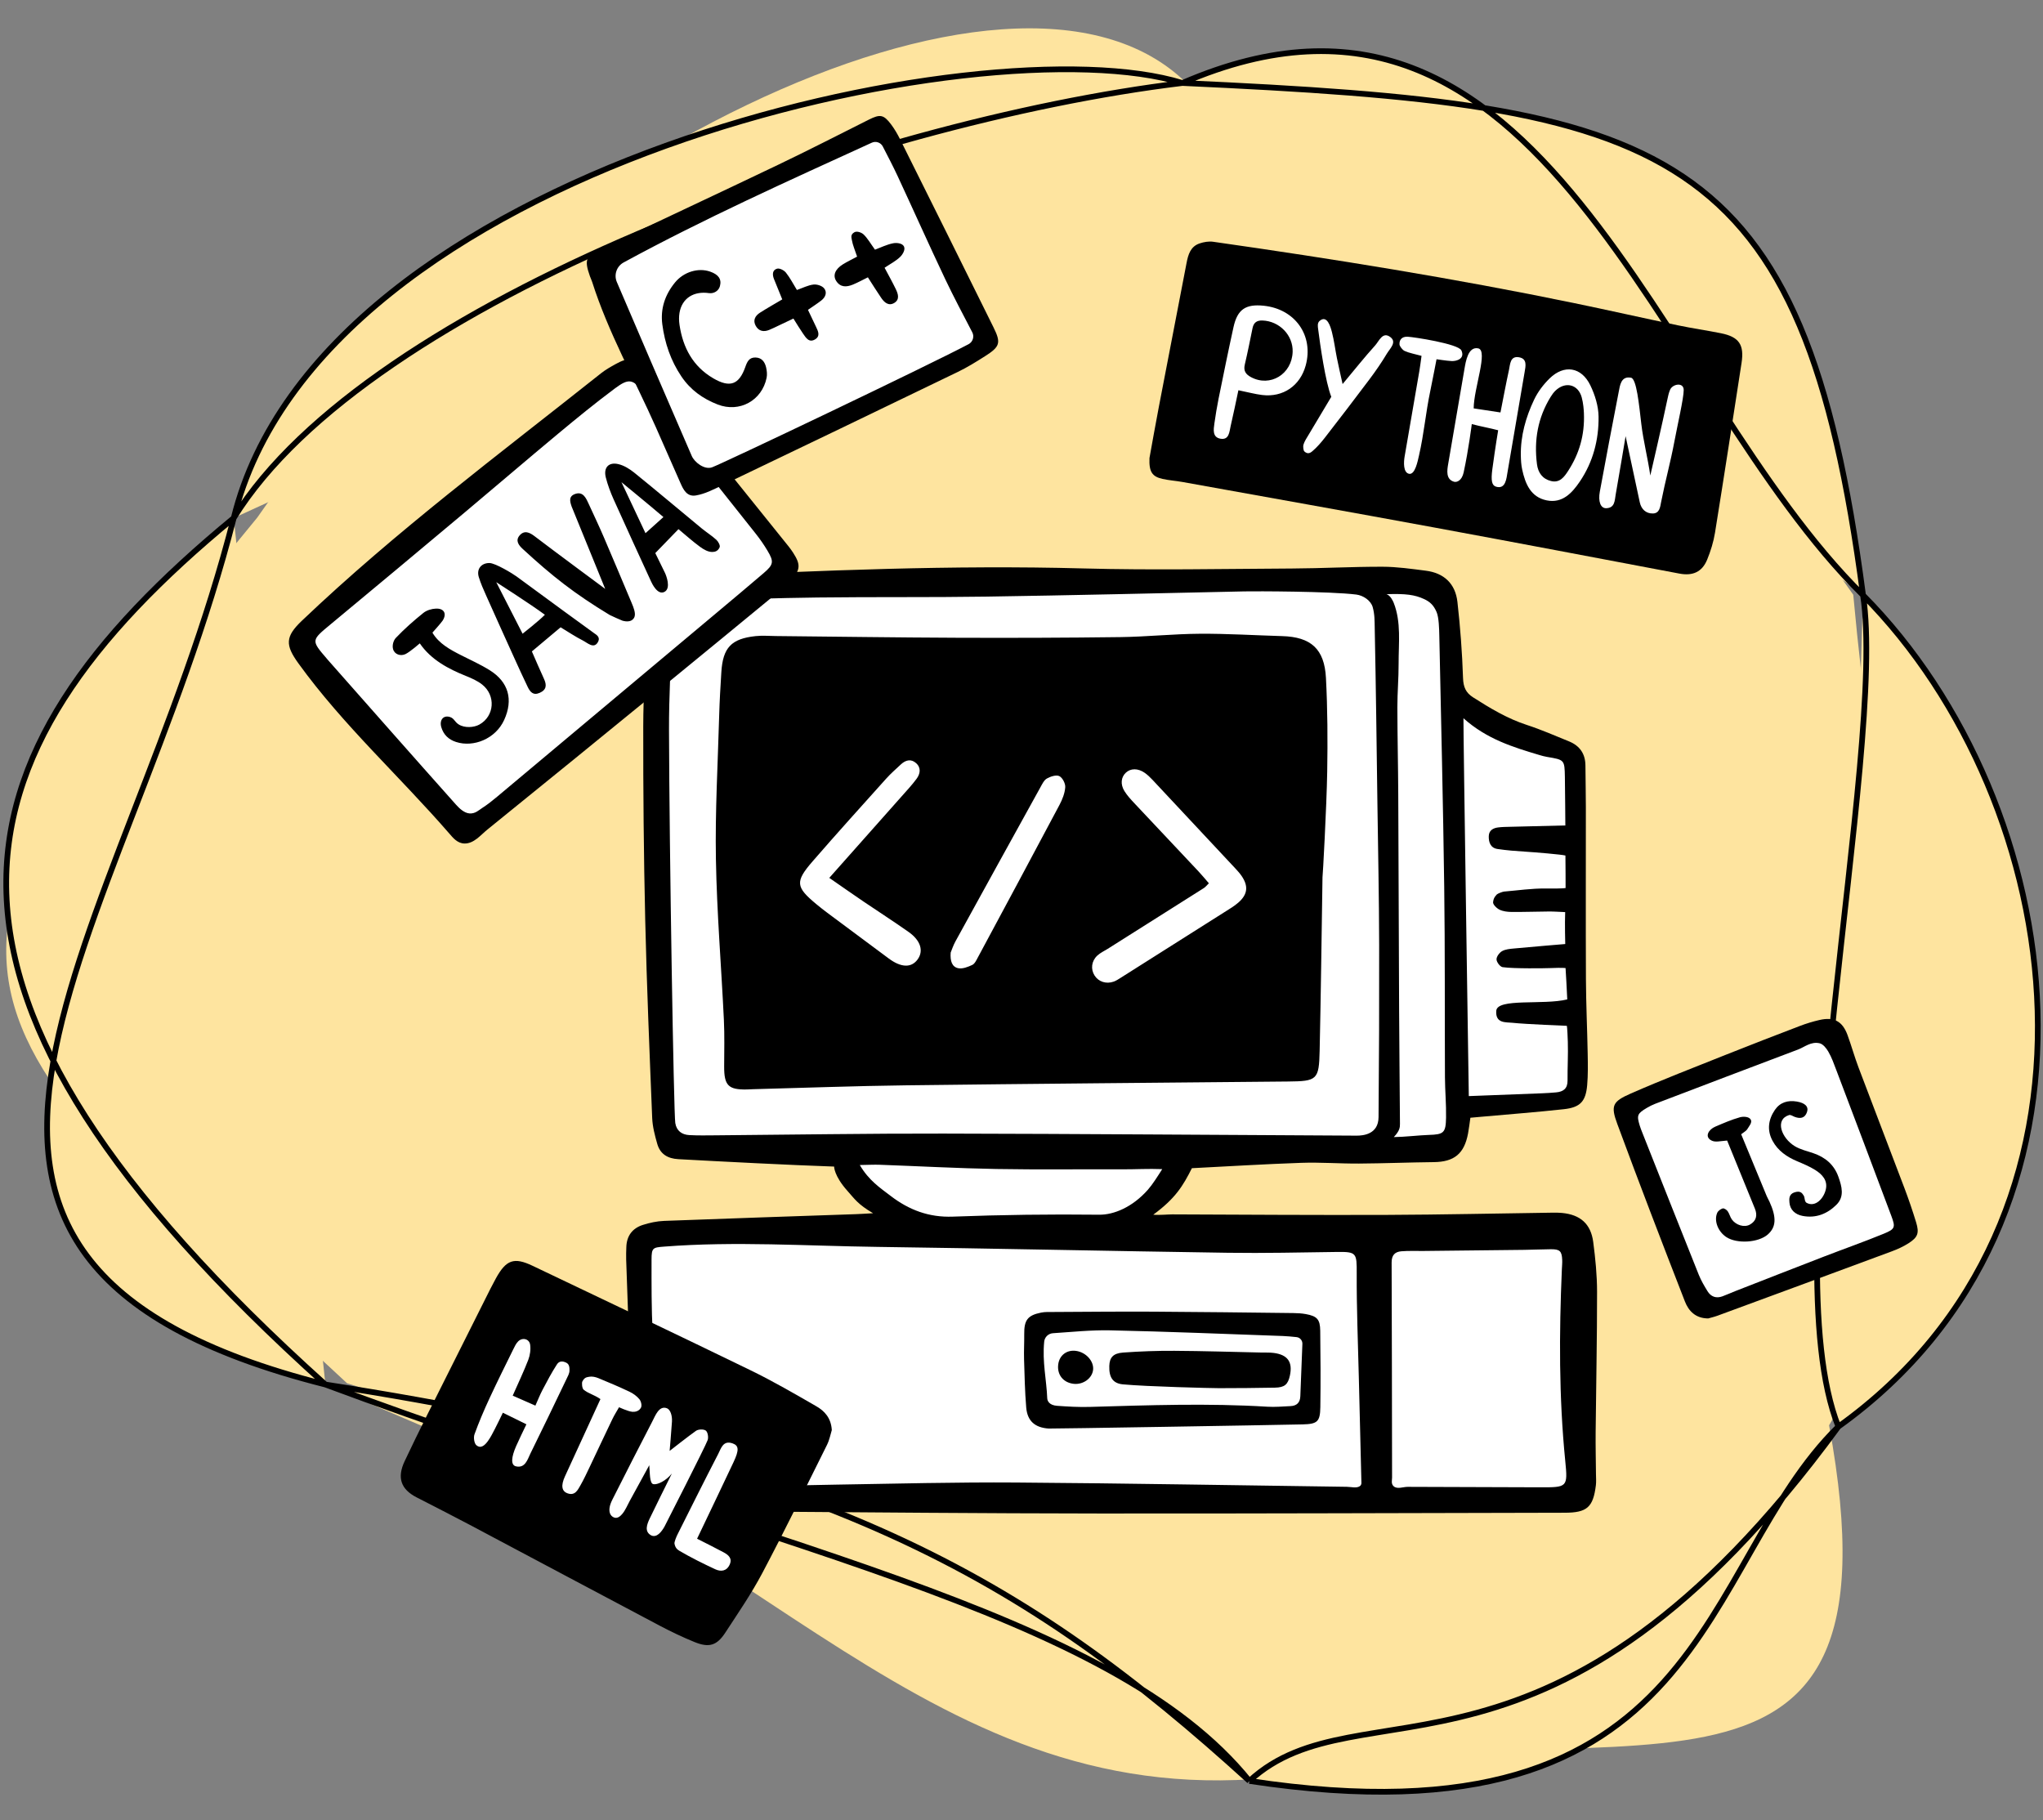
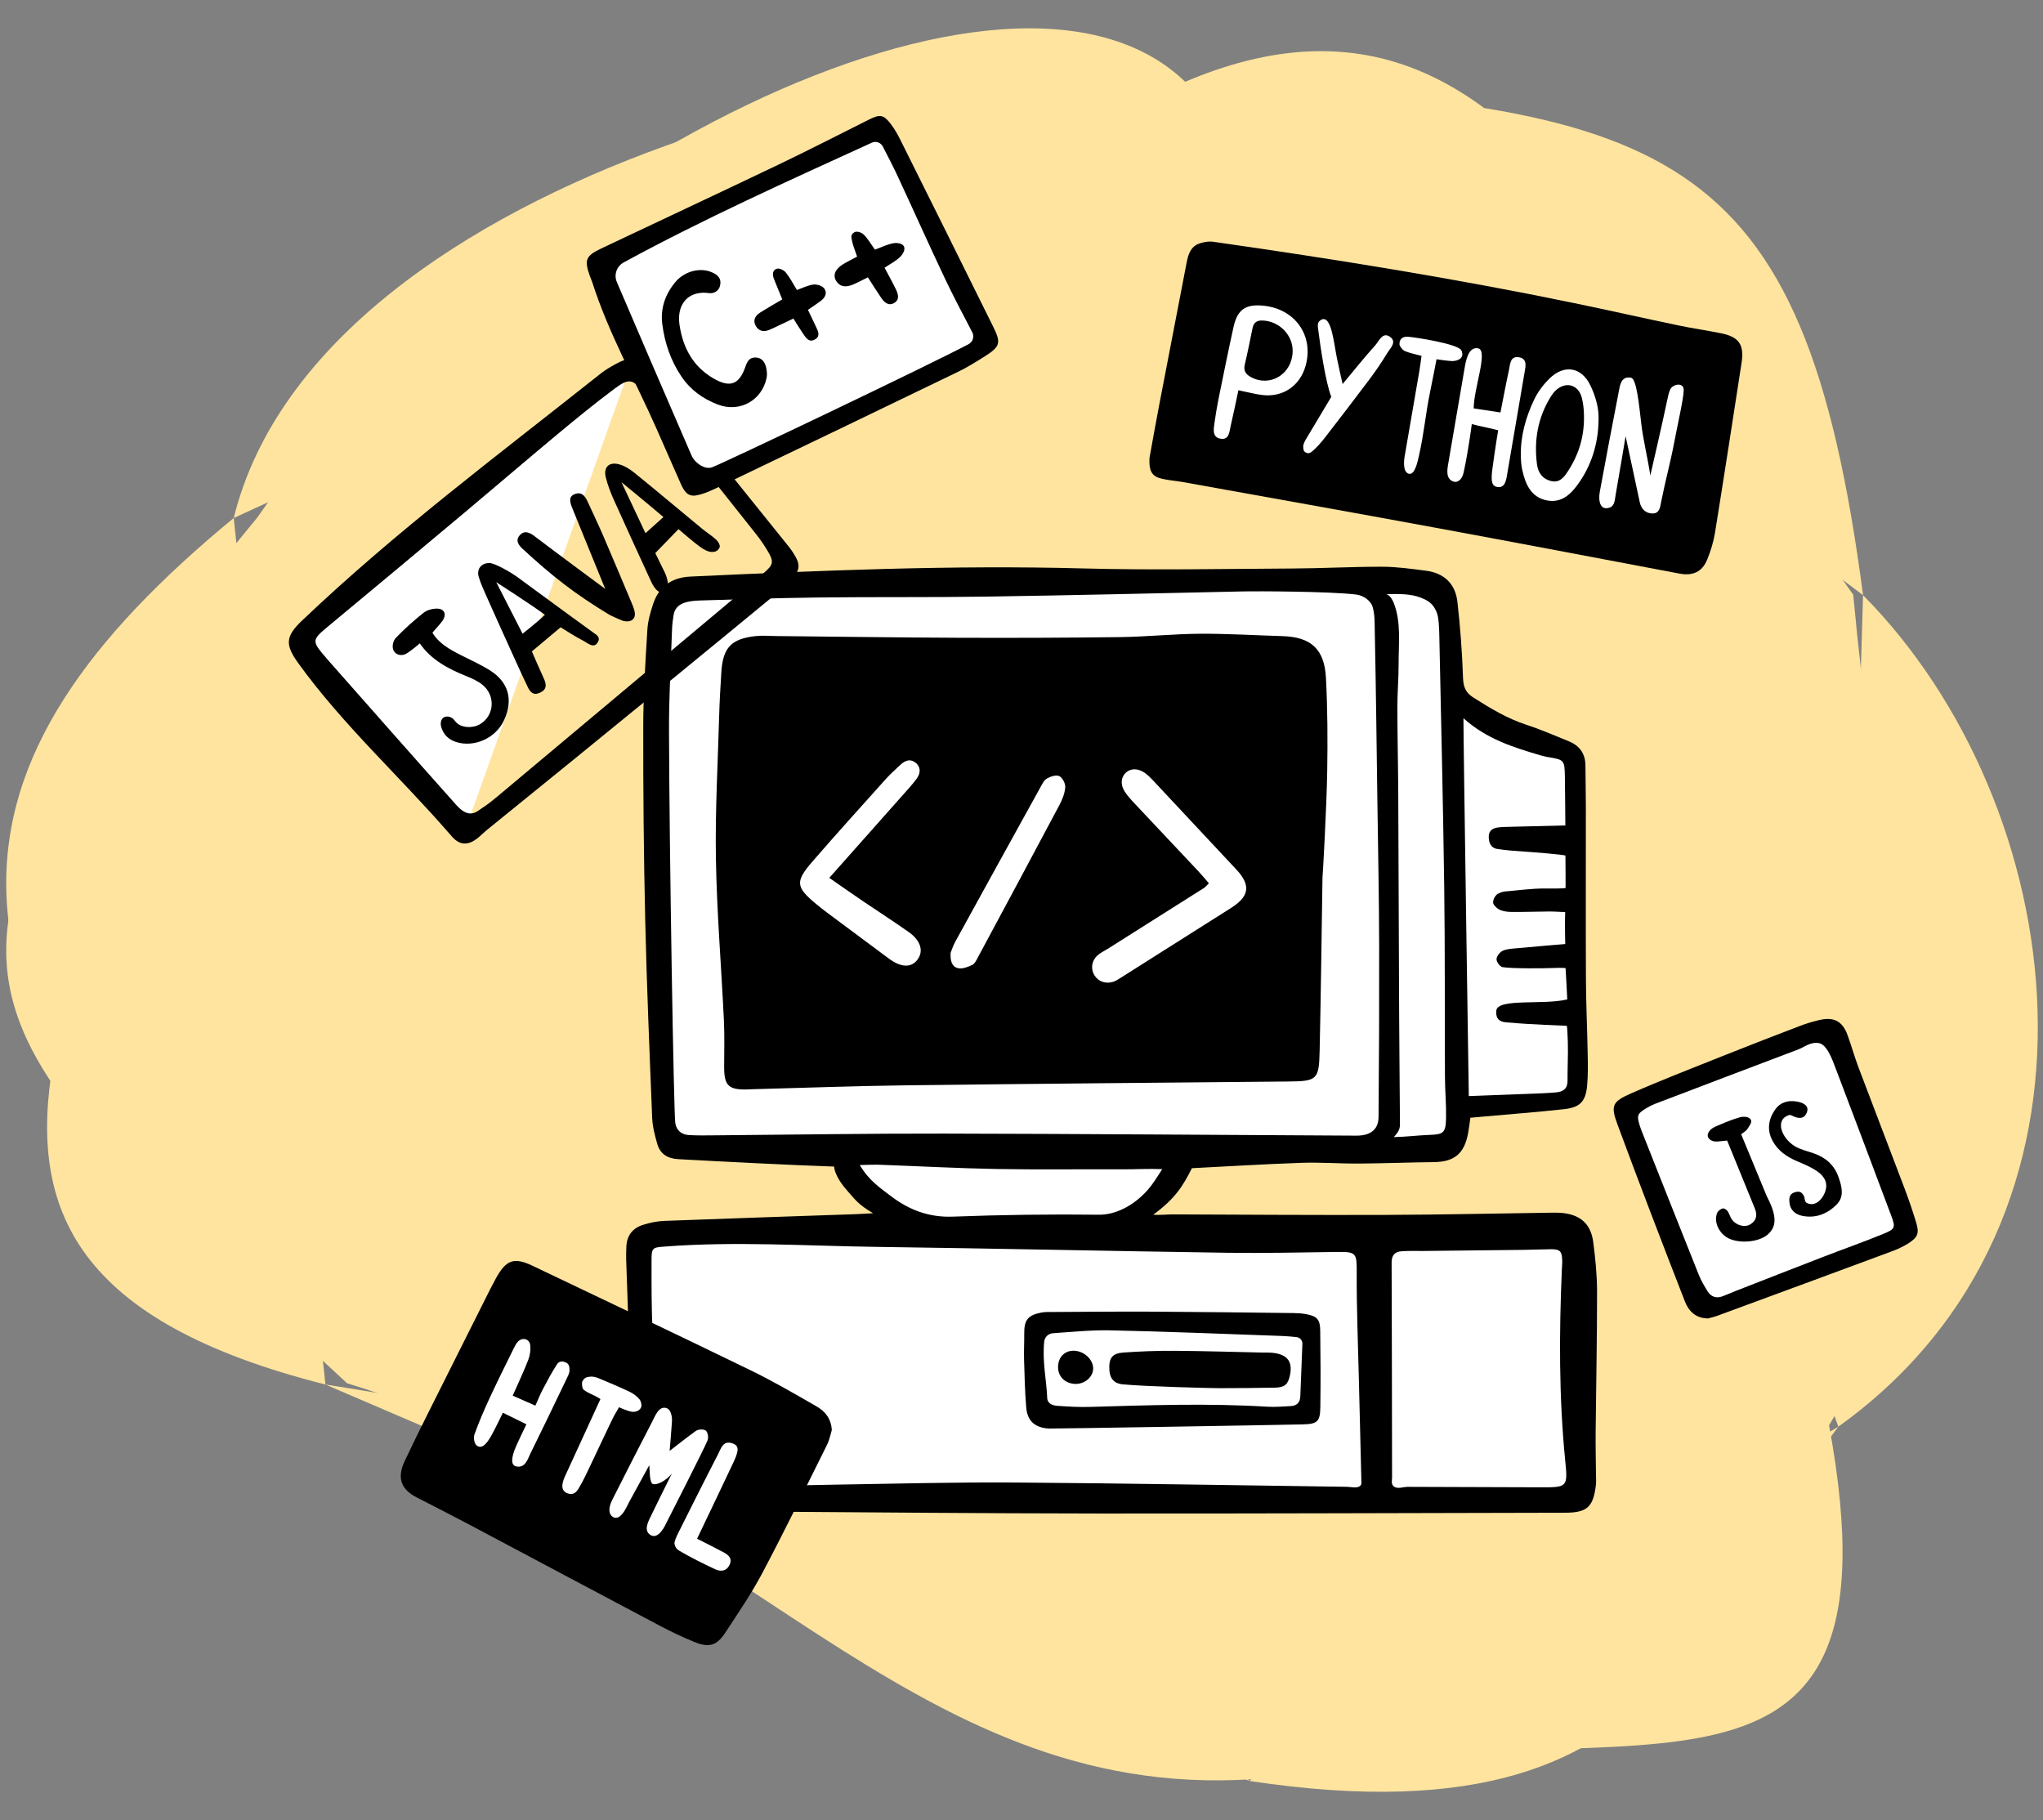
<svg xmlns="http://www.w3.org/2000/svg" width="394" height="351" viewBox="0 0 394 351" fill="none">
  <rect x="0" y="0" width="394" height="351" fill="#808080" stroke="none" />
  <path d="M352.743 274.86C368.476 360.225 310.437 326.829 241.481 343.118C175.116 347.311 142.416 289.759 66.928 266.75C-9.79 195.274 -24.19 189.54 49.606 99.823C96.117 32.514 195.193 -17.145 228.823 16.022C266.933 36.196 310.473 47.605 357.406 114.691C365.104 198.313 383.427 223.765 352.743 274.86Z" fill="#FEE49F" />
  <path d="M354.536 275.116C299.234 350.729 262.297 323.75 240.953 343.445L354.536 275.116ZM354.536 275.116C327.241 301.857 329.907 356.924 240.953 343.445L354.536 275.116ZM240.953 343.445C197.532 303.98 159.796 282.127 62.759 266.998L240.953 343.445ZM240.953 343.445C214.35 310.408 146.663 298.228 62.759 266.998L240.953 343.445ZM62.759 266.998C-21.681 191.085 -10.974 146.053 45.075 99.895L62.759 266.998ZM62.759 266.998C-32.957 242.812 24.352 181.23 45.075 99.895L62.759 266.998ZM45.075 99.895C70.884 58.093 166.239 23.481 228.031 16.006L45.075 99.895ZM45.075 99.895C61.793 32.113 189.674 4.171 228.031 16.006L45.075 99.895ZM228.031 16.006C321.867 20.285 347.752 26.872 359.296 114.779L228.031 16.006ZM228.031 16.006C297.82 -14.234 318.943 74.988 359.296 114.779L228.031 16.006ZM359.296 114.779C363.894 145.134 341.551 242.53 354.536 275.116L359.296 114.779ZM359.296 114.779C399.144 154.98 410.789 234.832 354.536 275.116L359.296 114.779Z" fill="#FEE49F" />
-   <path d="M354.536 275.116C299.234 350.729 262.297 323.75 240.953 343.445M354.536 275.116C327.241 301.857 329.907 356.924 240.953 343.445M354.536 275.116C341.551 242.53 363.894 145.134 359.296 114.779M354.536 275.116C410.789 234.832 399.144 154.98 359.296 114.779M240.953 343.445C197.532 303.98 159.796 282.127 62.759 266.998M240.953 343.445C214.35 310.408 146.663 298.228 62.759 266.998M62.759 266.998C-21.681 191.085 -10.974 146.053 45.075 99.895M62.759 266.998C-32.957 242.812 24.352 181.23 45.075 99.895M45.075 99.895C70.884 58.093 166.239 23.481 228.031 16.006M45.075 99.895C61.793 32.113 189.674 4.171 228.031 16.006M228.031 16.006C321.867 20.285 347.752 26.872 359.296 114.779M228.031 16.006C297.82 -14.234 318.943 74.988 359.296 114.779" stroke="black" stroke-width="1.101" />
  <g clip-path="url(#clip0_641_9215)">
    <path d="M162.032 224.973C162.05 225.151 162.252 226.585 164.305 228.879C164.537 229.138 164.747 229.382 164.948 229.616C165.933 230.762 166.645 231.59 168.968 232.958C169.185 233.085 169.354 233.278 169.452 233.51C169.55 233.741 169.57 233.997 169.511 234.241C169.452 234.485 169.316 234.703 169.123 234.864C168.93 235.024 168.69 235.118 168.44 235.131C167.954 235.157 167.522 235.182 167.125 235.206C166.367 235.25 165.713 235.288 165.065 235.311C161.788 235.424 158.511 235.536 155.235 235.647C146.344 235.95 137.151 236.263 128.112 236.609C126.964 236.653 125.69 236.896 124.326 237.332C122.783 237.824 122.009 238.866 121.959 240.516L121.947 240.907C121.925 241.579 121.904 242.214 121.926 242.847L122.157 249.47C122.517 259.817 122.89 270.517 123.308 281.038C123.374 282.696 123.671 284.412 123.958 286.072L124.09 286.842C124.307 288.12 124.896 288.805 125.998 289.062C126.473 289.173 126.938 289.309 127.388 289.441C128.253 289.695 129.07 289.934 129.846 289.966C134.719 290.166 139.718 290.283 145.132 290.321C149.799 290.354 154.467 290.388 159.134 290.423C176.421 290.552 194.295 290.685 211.874 290.702C232.451 290.722 253.373 290.669 273.607 290.617C282.996 290.593 292.385 290.569 301.773 290.552C305.49 290.546 306.169 289.946 306.615 286.272C306.665 285.859 306.652 285.407 306.638 284.929C306.631 284.726 306.626 284.522 306.624 284.319C306.617 283.422 306.605 282.524 306.592 281.627C306.568 279.843 306.543 277.998 306.56 276.177C306.59 273.023 306.633 269.87 306.677 266.717C306.756 260.942 306.837 254.971 306.834 249.103C306.832 246.405 306.607 243.495 306.104 239.666C305.725 236.778 304.19 235.361 301.129 235.072C300.549 235.017 299.956 235.017 299.452 235.024C296.05 235.071 292.648 235.127 289.246 235.184C282.144 235.302 274.8 235.424 267.572 235.452C257.058 235.492 246.37 235.444 236.034 235.397C232.714 235.382 229.394 235.367 226.075 235.355C225.815 235.354 225.432 235.374 225.027 235.394C224.139 235.44 223.132 235.492 222.296 235.408C222.061 235.385 221.839 235.291 221.659 235.138C221.479 234.985 221.349 234.782 221.287 234.554C221.225 234.326 221.233 234.084 221.311 233.861C221.388 233.638 221.532 233.444 221.722 233.304C225.841 230.282 227.152 228.057 228.823 224.752C228.916 224.568 229.055 224.412 229.228 224.3C229.4 224.188 229.599 224.123 229.805 224.113C231.819 224.011 233.849 223.901 235.89 223.791C240.807 223.525 245.893 223.25 250.935 223.077C253.08 223.003 255.245 223.069 257.339 223.132C258.896 223.18 260.506 223.229 262.077 223.219C264.635 223.202 267.24 223.138 269.76 223.075C271.967 223.021 274.249 222.964 276.498 222.94C279.917 222.903 281.349 221.706 281.973 218.368C282.091 217.735 282.179 217.086 282.273 216.399C282.318 216.066 282.365 215.727 282.416 215.379C282.454 215.119 282.578 214.879 282.769 214.699C282.959 214.519 283.205 214.408 283.466 214.385L285.628 214.191C287.197 214.05 288.768 213.916 290.338 213.781C293.991 213.468 297.769 213.144 301.468 212.74C304.052 212.458 304.699 211.793 304.929 209.183C305.1 207.243 305.063 205.235 305.027 203.294C304.992 201.356 304.932 199.383 304.874 197.475C304.789 194.647 304.701 191.721 304.687 188.837C304.654 181.703 304.662 174.452 304.668 167.439C304.672 163.533 304.676 159.627 304.673 155.722C304.672 154.173 304.651 152.594 304.629 151.067C304.614 149.919 304.598 148.771 304.59 147.622C304.578 145.856 303.802 144.72 302.147 144.049C301.54 143.803 300.933 143.552 300.327 143.302C298.299 142.464 296.203 141.598 294.109 140.917C290.145 139.627 286.668 137.51 283.446 135.453C281.795 134.398 281.059 133.003 280.985 130.788C280.827 126.03 280.467 121.126 279.913 116.213C279.583 113.286 277.876 111.605 274.84 111.216L273.988 111.106C271.557 110.791 269.044 110.465 266.609 110.46C263.533 110.453 260.396 110.544 257.363 110.631C254.688 110.708 251.923 110.788 249.196 110.802C245.845 110.818 242.436 110.849 239.14 110.879C229.221 110.968 218.964 111.06 208.875 110.787C184.513 110.127 160.207 111.106 133.238 112.354C130.032 112.502 128.013 113.972 127.067 116.847C126.574 118.344 126.105 119.946 126.011 121.523L125.906 123.277C125.574 128.792 125.23 134.494 125.221 140.086C125.2 153.216 125.324 165.414 125.6 177.376C125.866 188.932 126.343 200.683 126.803 212.046L126.945 215.549C127.008 217.103 127.441 218.735 127.879 220.273C128.14 221.187 128.716 222.251 130.878 222.37C140.228 222.887 153.026 223.534 160.904 223.798C161.221 223.813 161.529 223.913 161.741 224.153C161.949 224.389 162.055 224.661 162.033 224.973L162.032 224.973Z" fill="white" />
    <path d="M283.569 215.548C283.411 216.622 283.3 217.609 283.118 218.582C282.387 222.5 280.441 224.065 276.51 224.107C271.7 224.159 266.893 224.355 262.084 224.386C258.38 224.41 254.671 224.117 250.974 224.244C243.872 224.487 236.777 224.929 229.862 225.279C228.151 228.666 226.715 231.087 222.41 234.246C223.549 234.359 225.227 234.183 226.078 234.187C239.907 234.238 253.737 234.337 267.567 234.284C278.19 234.242 288.812 234.002 299.435 233.855C300.036 233.847 300.64 233.852 301.237 233.908C304.76 234.241 306.799 236.006 307.26 239.513C307.677 242.689 307.997 245.904 307.999 249.102C308.005 258.131 307.812 267.159 307.726 276.188C307.7 278.895 307.768 281.603 307.789 284.31C307.795 285.011 307.856 285.721 307.772 286.412C307.255 290.674 306.053 291.713 301.774 291.721C271.807 291.775 241.839 291.9 211.872 291.871C189.622 291.849 167.372 291.645 145.122 291.489C140.013 291.453 134.902 291.344 129.797 291.134C128.432 291.077 127.088 290.517 125.732 290.2C124.049 289.807 123.209 288.628 122.939 287.038C122.603 285.064 122.221 283.077 122.142 281.085C121.636 268.354 121.206 255.621 120.759 242.888C120.731 242.087 120.768 241.283 120.792 240.481C120.857 238.32 121.966 236.859 123.97 236.219C125.287 235.799 126.691 235.495 128.067 235.442C140.385 234.972 152.705 234.57 165.024 234.144C165.988 234.11 166.951 234.042 168.376 233.965C165.403 232.215 164.827 231.213 163.436 229.659C160.823 226.739 160.863 224.966 160.863 224.966C152.556 224.687 139.115 223.996 130.812 223.537C128.771 223.424 127.316 222.56 126.756 220.593C126.291 218.964 125.845 217.274 125.777 215.596C125.264 202.867 124.726 190.137 124.432 177.402C124.145 164.966 124.033 152.523 124.052 140.084C124.062 133.872 124.475 127.658 124.845 121.453C124.945 119.778 125.428 118.09 125.957 116.481C127.089 113.042 129.586 111.353 133.183 111.187C158.411 110.019 183.632 108.934 208.906 109.619C222.325 109.982 235.761 109.7 249.189 109.633C254.997 109.604 260.804 109.279 266.61 109.291C269.404 109.298 272.206 109.701 274.987 110.058C278.469 110.504 280.672 112.536 281.071 116.082C281.62 120.951 281.988 125.852 282.151 130.749C282.208 132.479 282.681 133.579 284.073 134.468C287.372 136.575 290.7 138.58 294.47 139.806C297.226 140.703 299.894 141.876 302.584 142.967C304.649 143.805 305.74 145.346 305.756 147.615C305.774 150.317 305.837 153.019 305.839 155.721C305.847 166.758 305.803 177.795 305.853 188.832C305.876 193.646 306.104 198.459 306.193 203.273C306.23 205.277 306.266 207.294 306.09 209.286C305.815 212.411 304.749 213.557 301.594 213.902C296.316 214.478 291.02 214.88 285.732 215.356C285.05 215.417 284.368 215.478 283.57 215.549L283.569 215.548ZM262.243 286.597C262.594 286.35 262.555 286.02 262.551 285.843C262.394 279.127 262.217 272.412 262.056 265.696C261.896 258.983 261.615 252.269 261.647 245.556C261.666 241.635 261.619 241.381 257.843 241.431C250.832 241.524 243.817 241.692 236.807 241.59C214.265 241.262 191.726 240.755 169.184 240.454C155.47 240.272 141.754 239.335 128.036 240.404C125.912 240.569 125.654 240.632 125.653 242.899C125.651 247.611 125.627 252.331 125.865 257.036C126.302 265.646 126.888 274.25 127.514 282.85C127.578 283.723 128.167 284.716 128.809 285.357C130.065 286.612 131.708 286.96 133.508 286.912C142.719 286.668 151.932 286.453 161.145 286.304C172.764 286.115 184.386 285.814 196.004 285.895C217.244 286.043 238.482 286.438 259.722 286.72C260.595 286.731 261.608 287.042 262.244 286.597H262.243ZM265.858 215.453C265.962 203.917 265.998 193.788 265.976 182.252C265.958 173.124 265.763 163.997 265.638 154.87C265.484 143.64 265.352 132.41 265.122 121.182C265.092 119.713 265.129 118.517 264.729 117.078C264.374 115.801 262.896 114.823 261.574 114.658C256.511 114.026 242.127 114 240.025 114.046C223.399 114.407 206.773 114.802 190.145 115.054C179.326 115.218 168.503 115.091 157.684 115.224C149.471 115.326 143.299 115.553 135.089 115.796C132.65 115.868 130.297 116.245 129.912 118.572C129.765 119.461 129.642 120.362 129.611 121.262C129.388 127.776 129.002 134.292 129.02 140.807C129.084 164.181 129.938 214.683 130.229 216.554C130.465 218.077 131.497 218.817 132.937 218.896C134.635 218.99 136.341 218.953 138.044 218.94C152.674 218.823 167.305 218.577 181.935 218.605C208.492 218.654 235.048 218.868 261.605 219.002C262.882 219.009 265.827 218.759 265.857 215.453L265.858 215.453ZM268.787 286.628C269.487 287.228 270.586 286.727 271.464 286.73C279.975 286.764 288.485 286.788 296.996 286.816C302.276 286.832 302.372 286.823 301.862 281.702C300.637 269.401 300.679 257.085 301.212 244.758C301.238 244.157 301.302 243.554 301.276 242.955C301.203 241.264 300.811 240.893 299.075 240.907C297.374 240.921 295.674 241.006 293.973 241.026C287.47 241.106 280.968 241.172 274.465 241.242C273.063 241.257 271.656 241.185 270.263 241.301C269.028 241.403 268.372 242.029 268.379 243.47C268.442 257.297 268.435 271.123 268.466 284.949C268.467 285.427 268.227 286.149 268.786 286.628L268.787 286.628ZM282.233 138.51C282.177 139.894 283.263 211.375 283.263 211.375C283.263 211.375 293.506 210.985 297.403 210.834C298.302 210.799 299.202 210.739 300.099 210.659C301.473 210.537 302.321 209.941 302.307 208.389C302.284 205.891 302.44 203.389 302.359 200.894C302.267 198.058 302.169 197.823 302.169 197.823C302.169 197.823 294.077 197.505 291.693 197.239C290.438 197.099 288.37 197.415 288.56 194.924C288.751 192.434 297.665 193.863 302.253 192.729C302.223 191.571 301.922 186.683 301.922 186.683C301.922 186.683 301.335 186.588 298.998 186.688C298.102 186.726 291.946 186.826 289.786 186.51C289.304 186.44 288.631 185.556 288.611 185.025C288.591 184.488 289.155 183.719 289.674 183.424C290.33 183.052 291.193 182.986 291.979 182.91C295.149 182.603 301.864 182.05 301.864 182.05C301.864 182.05 301.756 178.106 301.85 175.893C300.641 175.845 299.681 175.769 298.722 175.776C296.323 175.792 293.924 175.882 291.526 175.863C290.738 175.857 289.879 175.758 289.187 175.424C288.636 175.157 287.89 174.417 287.945 173.978C288.026 173.335 288.151 173.053 288.651 172.505C288.824 172.315 289.768 171.958 290.061 171.933C292.743 171.709 295.429 171.308 298.109 171.342C301.566 171.385 301.929 171.247 301.929 171.247C301.929 171.247 301.929 166.009 301.898 164.982C301.175 164.784 296.067 164.353 294.172 164.237C292.374 164.128 290.571 163.987 288.79 163.721C287.454 163.521 287.084 162.432 287.115 161.246C287.143 160.146 287.936 159.691 288.905 159.566C289.697 159.464 290.503 159.461 291.303 159.441C294.678 159.355 298.356 159.264 301.882 159.181C301.882 159.181 301.837 152.25 301.793 149.844C301.733 146.522 301.723 146.527 298.331 145.961C297.84 145.879 297.356 145.743 296.877 145.6C291.791 144.082 286.719 142.53 282.233 138.509V138.51ZM267.384 114.584C268.134 114.79 268.65 115.919 268.779 116.244C270.258 119.99 269.714 124.073 269.728 127.973C269.738 130.779 269.484 133.587 269.488 136.394C269.496 142.009 269.631 147.623 269.659 153.237C269.73 167.08 269.76 180.923 269.825 194.766C269.86 202.082 269.938 209.398 269.988 216.713C269.993 217.372 269.962 218.053 268.801 219.28C270.862 219.261 273.751 218.916 275.535 218.863C278.438 218.777 278.822 218.469 278.877 215.53C278.925 212.931 278.677 210.329 278.664 207.727C278.606 195.487 278.687 183.245 278.523 171.006C278.307 154.857 277.914 138.711 277.576 122.565C277.551 121.365 277.505 119.082 277.052 118.03C276.488 116.718 275.794 116.059 274.642 115.526C272.827 114.686 271.095 114.462 267.384 114.584V114.584ZM165.816 224.666C167.552 227.653 169.762 229.089 171.785 230.639C175.281 233.315 179.134 234.795 183.742 234.62C193.148 234.264 202.561 234.14 211.974 234.249C214.818 234.282 218.412 232.786 221.37 229.438C222.262 228.428 223.241 226.87 224.14 225.459C221.481 225.353 218.931 225.505 216.767 225.495C208.558 225.46 200.347 225.58 192.14 225.433C184.631 225.298 177.127 224.887 169.62 224.616C168.564 224.577 167.505 224.64 165.817 224.666L165.816 224.666ZM202.243 275.487C199.6 275.311 198.129 274.046 197.909 271.423C197.65 268.33 197.587 265.219 197.493 262.115C197.445 260.515 197.546 258.911 197.526 257.309C197.491 254.586 198.16 253.657 200.776 253.127C201.549 252.97 202.369 253.01 203.167 253.007C209.578 252.976 215.99 252.909 222.401 252.944C231.413 252.991 240.425 253.112 249.436 253.215C250.235 253.224 251.045 253.271 251.829 253.413C253.993 253.806 254.585 254.425 254.611 256.619C254.671 261.529 254.707 266.442 254.631 271.352C254.588 274.157 254.075 274.621 251.206 274.685C244.199 274.841 202.84 275.527 202.243 275.487L202.243 275.487ZM203.064 257.101C202.184 257.16 201.465 257.846 201.377 258.725C200.986 262.616 201.83 266.125 201.962 269.643C201.982 270.175 202.365 270.994 203.868 271.102C205.956 271.252 208.065 271.375 210.163 271.314C221.575 270.983 232.984 270.576 244.398 271.275C245.892 271.366 247.402 271.231 248.902 271.158C250.078 271.1 250.727 270.482 250.772 269.259C250.894 265.951 251.03 262.644 251.17 259.156C251.183 258.835 251.073 258.522 250.863 258.281C250.653 258.039 250.358 257.886 250.04 257.854C249.092 257.758 248.254 257.669 247.415 257.64C236.301 257.248 225.19 256.779 214.073 256.547C210.46 256.472 206.837 256.848 203.064 257.101ZM255.047 169.22C254.871 180.358 254.744 191.496 254.499 202.632C254.376 208.263 254.007 208.509 248.357 208.562C223.801 208.795 199.244 208.993 174.689 209.298C164.868 209.42 155.05 209.788 145.231 210.045C144.83 210.056 144.43 210.088 144.029 210.096C140.461 210.165 139.644 209.321 139.657 205.675C139.668 202.667 139.746 199.654 139.602 196.653C139.108 186.333 138.248 176.022 138.066 165.698C137.903 156.478 138.436 147.246 138.695 138.019C138.774 135.213 138.937 132.407 139.114 129.605C139.413 124.89 141.033 123.17 145.726 122.669C147.012 122.532 148.326 122.645 149.627 122.658C161.251 122.771 172.874 122.942 184.498 122.987C195.022 123.027 205.547 122.998 216.069 122.861C221.175 122.795 226.276 122.247 231.381 122.215C236.682 122.181 241.986 122.516 247.29 122.671C252.791 122.832 255.42 125.117 255.714 130.724C256.03 136.73 256.057 142.76 255.958 148.776C255.845 155.596 255.091 169.223 255.046 169.22H255.047ZM235.095 267.7C238.686 267.698 242.278 267.667 245.868 267.6C247.74 267.566 248.386 266.997 248.761 265.267C249.326 262.666 248.344 261.258 245.657 260.906C244.868 260.803 244.059 260.845 243.26 260.828C237.669 260.708 232.078 260.529 226.486 260.496C223.19 260.476 219.886 260.595 216.598 260.832C214.655 260.972 213.981 261.807 213.932 263.428C213.866 265.609 214.612 266.785 216.565 266.966C221.226 267.398 233.597 267.7 235.095 267.7V267.7ZM204.088 263.079C203.811 265.072 205.033 266.63 207.052 266.86C208.874 267.068 210.621 265.816 210.806 264.17C210.993 262.5 209.444 260.776 207.516 260.511C205.751 260.268 204.33 261.332 204.088 263.079H204.088Z" fill="black" />
  </g>
  <g clip-path="url(#clip1_641_9215)">
-     <path d="M57.769 123.191L121.559 70.628L152.533 109.023L89.501 160.72L57.769 123.191Z" fill="white" />
+     <path d="M57.769 123.191L121.559 70.628L89.501 160.72L57.769 123.191Z" fill="white" />
    <path d="M89.588 162.666C88.203 162.649 87.332 161.53 86.671 160.768C77.088 149.719 66.173 139.851 57.558 127.937C54.983 124.376 55 122.77 58.215 119.708C76.33 102.457 96.361 87.514 115.907 71.989C116.763 71.309 117.734 70.76 118.695 70.227C121.089 68.901 122.015 69.007 124.033 70.837C124.7 71.444 125.32 72.102 125.886 72.806C134.627 83.655 143.356 94.513 152.084 105.373C152.397 105.765 152.69 106.172 152.961 106.594C154.435 108.88 154.374 109.847 152.566 111.949C152.114 112.475 151.586 112.945 151.048 113.388C143.151 119.883 135.26 126.386 127.341 132.854C116.236 141.923 105.123 150.983 93.972 159.995C92.694 161.027 91.409 162.689 89.588 162.666L89.588 162.666ZM90.522 156.862C91.639 156.96 92.35 156.227 93.004 155.808C94.013 155.162 94.959 154.406 95.879 153.635C109.951 141.855 124.016 130.066 138.08 118.276C141.152 115.7 144.228 113.129 147.273 110.521C149.19 108.878 149.284 108.322 148.011 106.194C147.343 105.075 146.603 104.002 145.795 102.979C138.575 93.862 131.343 84.754 124.1 75.656C122.08 73.118 121.295 72.891 118.624 74.878C114.846 77.687 111.198 80.675 107.577 83.686C101.567 88.684 95.638 93.78 89.647 98.8C81.04 106.012 72.424 113.214 63.779 120.379C60.006 123.506 59.968 123.46 63.036 127.028C63.101 127.104 63.163 127.183 63.23 127.258C71.459 136.572 79.672 145.9 87.945 155.176C88.617 155.931 89.537 156.775 90.522 156.862ZM108.115 120.971L102.574 125.624C103.381 127.46 104.118 129.198 104.908 130.911C105.452 132.09 105.427 133.019 104.078 133.612C102.787 134.181 102.209 133.383 101.749 132.428C100.88 130.622 100.048 128.799 99.22 126.973C97.4 122.958 95.583 118.941 93.787 114.915C93.257 113.726 92.717 112.529 92.338 111.289C91.862 109.733 92.819 108.571 94.381 108.576C95.534 108.58 98.879 110.623 99.606 111.158C104.285 114.608 114.32 121.945 114.676 122.174C115.303 122.575 115.787 123.066 115.266 123.901C114.481 125.161 113.283 123.959 112.393 123.509C110.971 122.791 109.643 121.89 108.115 120.971ZM100.782 122.208C100.782 122.208 103.936 119.736 105.083 118.554C102.363 116.536 95.701 112.267 95.701 112.267L100.782 122.208V122.208ZM116.716 113.565C116.716 113.565 106.62 106.102 103.117 103.421C102.172 102.698 101.138 102.172 100.202 103.262C99.34 104.267 100.058 105.171 100.813 105.865C106.512 111.111 110.739 114.453 117.588 118.597C117.76 118.7 119.862 119.64 120.032 119.69C120.861 119.932 121.558 119.856 121.964 119.512C122.345 119.189 122.608 118.736 122.323 117.658C122.203 117.201 122.005 116.718 121.81 116.257C120.018 112.011 118.241 107.759 116.42 103.525C115.509 101.408 114.52 99.325 113.558 97.23C113.049 96.119 112.489 94.762 111.007 95.228C109.613 95.665 109.906 96.683 110.232 97.655C110.301 97.863 116.716 113.564 116.716 113.564L116.716 113.565ZM130.846 102.044L126.375 106.659C126.932 107.799 127.578 109.132 128.234 110.459C128.454 110.906 129.474 113.439 128.143 114.138C126.811 114.836 125.735 112.51 125.569 112.148C123.155 106.875 120.721 101.61 118.348 96.318C117.736 94.955 117.205 93.534 116.836 92.088C116.354 90.196 117.355 89.066 119.238 89.5C120.349 89.756 121.443 90.441 122.348 91.174C126.704 94.702 130.988 98.319 135.311 101.887C136.236 102.651 137.27 103.288 138.15 104.097C138.524 104.44 138.94 105.196 138.783 105.547C138.44 106.318 137.846 106.429 137.405 106.442C136.558 106.467 135.707 105.963 135.026 105.466C133.585 104.414 132.254 103.211 130.846 102.044ZM119.853 92.989C119.853 92.989 122.981 99.606 124.484 102.822L127.943 99.712C125.332 97.471 119.853 92.989 119.853 92.989ZM89.827 130.34C90.934 130.784 92.074 131.286 92.997 132.017C95.644 134.114 95.377 138.102 92.452 139.725C91.394 140.312 89.589 140.434 88.432 139.684C87.67 139.19 87.589 138.528 86.782 138.272C85.468 137.854 84.708 138.906 85.109 140.245C85.546 141.701 86.516 142.621 87.961 143.087C91.354 144.181 95.574 142.457 97.224 138.853C99.027 134.916 98.071 131.517 94.452 129.253C92.678 128.144 90.749 127.28 88.878 126.33C86.849 125.299 84.633 124.119 83.396 122.001C83.396 122.001 85.092 120.106 85.361 119.689C86.207 118.376 85.673 117.309 84.079 117.365C83.25 117.395 82.281 117.688 81.647 118.198C79.787 119.696 77.981 121.284 76.341 123.014C75.878 123.501 75.603 124.433 75.801 125.165C76.086 126.221 77.281 126.589 78.218 126.127C79.109 125.687 80.959 124.07 80.959 124.07C83.129 127.251 86.546 129.024 89.827 130.341L89.827 130.34Z" fill="black" />
  </g>
  <g clip-path="url(#clip2_641_9215)">
    <path d="M221.679 88.336C222.208 85.44 222.813 81.978 223.475 78.527C225.25 69.258 227.059 59.995 228.83 50.726C229.144 49.081 229.596 47.53 231.355 46.94C232.174 46.666 233.124 46.503 233.967 46.623C257.195 49.936 280.355 53.661 303.341 58.402C310.114 59.799 316.859 61.327 323.628 62.744C326.372 63.318 329.153 63.715 331.901 64.267C335.379 64.966 336.408 66.471 335.864 69.996C334.177 80.912 332.503 91.83 330.744 102.734C330.459 104.501 329.911 106.26 329.234 107.92C328.253 110.323 326.428 111.095 323.879 110.613C308.123 107.632 292.37 104.63 276.6 101.724C260.43 98.744 244.242 95.864 228.061 92.95C226.779 92.719 225.467 92.637 224.197 92.355C222.202 91.912 221.569 90.987 221.68 88.336L221.679 88.336Z" fill="black" />
    <path d="M313.504 84.113C313.504 84.113 312.158 92.207 311.593 95.354C311.387 96.496 311.465 97.945 309.777 98.005C308.696 98.043 308.174 96.751 308.534 94.797C309.713 88.388 310.925 81.984 312.171 75.587C312.41 74.359 312.597 72.462 314.556 72.844C315.615 73.051 316.094 77.98 316.535 81.781C316.89 84.848 317.798 88.442 318.267 91.704C318.267 91.704 320.742 80.999 321.529 77.169C321.67 76.485 321.814 75.784 322.089 75.148C322.57 74.038 324.709 73.647 324.709 75.22C324.709 76.792 323.51 81.965 322.923 85.089C322.126 89.323 321.191 92.573 320.355 96.799C320.168 97.745 320.073 98.998 318.761 99.021C317.416 99.046 316.524 98.187 316.237 96.864C315.598 93.925 313.504 84.113 313.504 84.113ZM243.421 76.175C247.439 76.664 250.734 74.395 251.805 70.492C253.391 64.714 249.777 59.576 243.69 58.956C240.218 58.602 238.64 59.668 237.886 63.082C236.871 67.679 235.938 72.296 235.001 76.91C234.683 78.48 234.43 80.066 234.201 81.652C234.029 82.851 233.797 84.333 235.378 84.602C237.063 84.888 237.078 83.261 237.339 82.148C237.86 79.931 238.307 77.697 238.83 75.257C240.701 75.638 242.049 76.008 243.421 76.175ZM241.255 72.727C240.245 72.184 239.777 71.516 240.062 70.311C240.615 67.973 241.076 65.612 241.562 63.258C241.78 62.203 242.386 61.769 243.473 61.807C246.748 61.92 249.402 64.652 249.292 67.858C249.143 72.18 244.942 74.711 241.255 72.727ZM282.432 71.119C281.381 77.243 280.327 83.366 279.284 89.492C279.081 90.681 278.793 92.445 280.423 92.902C280.946 93.048 281.922 92.7 282.269 91.108C283.211 86.782 283.839 81.781 283.839 81.781C285.447 82.22 287.502 82.585 288.927 82.974C288.927 82.974 288.387 86.148 287.806 90.464C287.504 92.703 287.713 93.612 288.517 93.853C290.389 94.415 290.527 92.219 290.725 91.085C291.848 84.666 292.899 78.235 294.019 71.815C294.237 70.567 294.564 69.177 292.942 68.897C291.228 68.601 291.249 70.248 291.008 71.352C290.434 73.978 289.947 76.624 289.37 79.538L284.205 78.754C284.219 74.912 287.041 67.603 285.088 67.182C283.135 66.761 282.672 69.715 282.432 71.119ZM293.552 90.519C294.148 93.279 295.193 95.867 298.292 96.494C301.299 97.103 303.164 95.094 304.669 92.871C307.221 89.104 308.345 84.813 308.289 80.338C308.264 78.312 307.597 76.154 306.704 74.308C304.985 70.759 301.656 70.238 298.855 72.97C297.659 74.137 296.581 75.557 295.866 77.062C294.26 80.439 293.229 84.069 293.298 87.841C293.314 88.729 293.364 89.644 293.553 90.519L293.552 90.519ZM302.445 90.774C301.675 91.966 300.807 93.188 299.106 92.761C297.468 92.35 296.619 91.152 296.409 89.516C295.816 84.892 296.576 80.534 299.049 76.534C299.311 76.111 299.609 75.693 299.964 75.348C301.867 73.499 304.362 74.105 305.042 76.638C305.35 77.784 305.435 79 305.463 79.659C305.644 83.967 304.517 87.565 302.444 90.774L302.445 90.774ZM254.204 63.43C254.589 66.512 255.627 73.722 256.745 76.522C256.745 76.522 252.615 83.443 252.356 83.869C251.992 84.467 251.592 85.069 251.385 85.726C251.257 86.133 251.377 86.889 251.539 87.043C252.238 87.706 252.783 87.28 253.108 87.003C254.009 86.233 254.801 85.312 255.532 84.37C258.417 80.649 261.287 76.916 264.11 73.148C265.307 71.549 266.45 69.898 267.472 68.184C268.036 67.237 269.417 66.016 268.176 65.037C266.658 63.84 265.969 65.767 265.208 66.608C263.145 68.888 261.231 71.305 258.926 74.064C258.499 72.125 258.139 70.6 257.831 69.064C257.495 67.394 257.292 65.693 256.868 64.048C256.612 63.054 255.939 60.638 254.489 61.888C254.021 62.29 254.147 62.979 254.203 63.431L254.204 63.43ZM273.74 71.474C272.789 77.01 271.819 82.541 270.879 88.078C270.704 89.105 270.596 91.15 271.748 91.37C272.899 91.59 273.408 88.93 273.657 87.848C274.625 83.647 274.946 79.625 275.833 75.406C276.261 73.367 277.041 69.276 277.041 69.276C277.041 69.276 279.03 69.587 279.964 69.629C280.898 69.671 282.57 69.192 281.836 67.575C281.257 66.3 272.607 64.984 271.454 64.934C270.301 64.885 269.841 65.59 269.9 66.431C269.923 66.751 270.442 67.479 270.901 67.685C271.801 68.089 272.808 68.257 274.148 68.627C273.992 69.728 273.889 70.605 273.74 71.474Z" fill="white" />
  </g>
  <g clip-path="url(#clip3_641_9215)">
    <path d="M115.455 50.041L170.147 24.197L190.616 66.261L133.866 93.727L115.455 50.041Z" fill="white" />
    <path d="M134.208 95.544C132.473 95.838 131.784 94.422 131.23 93.154C129.663 89.575 128.088 85.999 126.503 82.428C122.362 73.094 117.321 64.153 114.202 54.372C114.081 53.991 113.895 53.631 113.763 53.253C112.649 50.072 112.928 49.353 116.05 47.873C127.378 42.505 138.736 37.201 150.043 31.79C155.921 28.977 161.721 26.001 167.546 23.079C169.723 21.986 170.409 22.073 171.856 23.998C172.513 24.872 173.073 25.838 173.562 26.819C179.595 38.92 185.625 51.023 191.612 63.148C193.093 66.148 192.844 66.867 189.935 68.71C188.251 69.778 186.546 70.84 184.754 71.706C169.587 79.041 154.406 86.346 139.209 93.619C137.603 94.388 135.97 95.245 134.208 95.544L134.208 95.544ZM137.322 90.119C139.373 89.378 178.592 70.699 186.787 66.376C187.186 66.166 187.485 65.807 187.62 65.378C187.755 64.948 187.715 64.483 187.508 64.084C185.745 60.683 183.929 57.285 182.279 53.808C179.143 47.202 176.167 40.519 173.08 33.889C172.226 32.056 171.283 30.263 170.249 28.248C170.059 27.878 169.733 27.595 169.339 27.459C168.945 27.323 168.513 27.343 168.134 27.516C151.851 34.955 135.799 42.168 120.28 50.607C118.934 51.339 118.358 52.966 118.955 54.375C121.629 60.686 128.898 77.53 133.407 87.928C133.936 89.147 135.851 90.65 137.323 90.119H137.322ZM138.842 55.175C139.2 53.827 138.564 52.94 136.945 52.376C134.684 51.589 131.872 52.412 130.189 54.462C128.264 56.807 127.332 59.513 127.73 62.554C128.203 66.164 129.346 69.53 131.408 72.596C133.162 75.205 135.562 76.9 138.414 78.007C142.605 79.632 146.947 77.251 147.844 72.854C147.975 72.211 147.896 71.481 147.742 70.832C147.497 69.8 146.915 68.977 145.718 68.942C144.486 68.907 144.102 69.728 143.733 70.778C142.529 74.199 140.755 74.823 137.558 72.956C133.632 70.664 131.703 67.035 131.051 62.677C130.546 59.298 132.08 56.972 134.755 56.529C135.356 56.429 136.015 56.425 136.721 56.525C137.663 56.659 138.59 56.108 138.838 55.19L138.842 55.175ZM162.54 50.985C161.043 51.921 160.576 53.119 161.273 54.194C162.09 55.454 163.275 55.375 164.467 54.888C165.447 54.488 166.378 53.969 167.374 53.481C168.335 54.969 169.121 56.241 169.965 57.473C170.568 58.354 171.407 59.071 172.48 58.408C173.572 57.733 173.187 56.644 172.744 55.725C172.096 54.384 171.363 53.085 170.595 51.634C171.677 50.906 172.767 50.351 173.604 49.537C174.065 49.088 174.656 48.16 174.326 47.514C173.994 46.866 172.883 46.791 172.254 46.911C171.032 47.145 169.877 47.727 168.744 48.148C167.883 46.958 167.335 45.977 166.563 45.225C166.168 44.84 165.271 44.505 164.775 44.787C163.974 45.242 164.206 45.804 164.288 46.295C164.451 47.267 164.869 48.196 165.296 49.489C164.265 50.044 163.372 50.465 162.54 50.985ZM158.399 57.94C159.202 57.315 159.571 56.368 158.923 55.588C158.516 55.098 157.537 54.794 156.872 54.874C155.827 55 154.83 55.521 153.687 55.919C152.95 54.724 152.36 53.563 151.564 52.568C151.207 52.121 150.346 51.679 149.873 51.809C148.933 52.068 148.93 52.968 149.262 53.8C149.769 55.068 150.289 56.331 150.86 57.736C149.302 58.66 147.915 59.438 146.578 60.293C145.643 60.89 145.147 61.763 145.75 62.842C146.326 63.873 147.279 64.055 148.34 63.623C148.988 63.36 149.613 63.042 150.247 62.743C151.126 62.329 152.004 61.91 153.014 61.43C153.692 62.498 154.241 63.433 154.859 64.321C155.425 65.133 156.026 66.181 157.23 65.422C158.231 64.792 157.779 63.861 157.373 63.023C156.86 61.966 156.363 60.901 155.82 59.754C156.793 59.075 157.624 58.544 158.399 57.94H158.399Z" fill="black" />
  </g>
  <g clip-path="url(#clip4_641_9215)">
    <path d="M312.763 213.166L352.741 198.235L368.18 237.591L328.689 252.441L312.763 213.166Z" fill="white" />
    <path d="M329.425 254.25C326.959 254.242 325.639 252.77 324.943 250.984C320.514 239.603 316.131 228.202 311.901 216.745C310.601 213.224 310.958 212.436 314.468 210.895C320.524 208.236 326.701 205.851 332.847 203.399C337.596 201.504 342.367 199.663 347.144 197.839C348.362 197.375 349.611 196.996 350.881 196.703C353.678 196.059 355.321 196.93 356.297 199.588C357.056 201.656 357.643 203.788 358.421 205.848C361.357 213.627 364.355 221.382 367.294 229.159C368.108 231.315 368.852 233.497 369.526 235.701C370.163 237.787 369.875 238.6 368.065 239.756C367.061 240.398 365.945 240.904 364.823 241.32C353.638 245.473 342.443 249.596 331.247 253.718C330.594 253.958 329.91 254.111 329.425 254.251L329.425 254.25ZM350.928 201.192C349.262 200.795 347.995 201.931 346.78 202.388C337.582 205.855 328.397 209.356 319.212 212.857C318.653 213.071 318.111 213.348 317.595 213.654C315.758 214.743 315.626 215.079 316.219 217.034C316.365 217.513 316.55 217.981 316.734 218.446C320.353 227.576 323.962 236.709 327.612 245.826C328.056 246.934 328.675 247.983 329.304 249.004C329.961 250.069 330.96 250.432 332.164 249.994C333.011 249.687 333.831 249.304 334.671 248.976C340.368 246.753 346.062 244.523 351.766 242.321C355.6 240.841 359.482 239.478 363.282 237.917C365.488 237.011 365.576 236.689 364.753 234.491C361.243 225.107 357.693 215.738 354.142 206.369C353.681 205.152 353.244 203.905 352.593 202.789C352.193 202.102 351.568 201.344 350.927 201.191L350.928 201.192ZM338.443 233.086C338.957 234.359 338.725 235.467 337.453 236.165C336.402 236.741 334.801 236.283 333.995 235.165C333.65 234.686 333.527 234.049 333.183 233.569C332.982 233.289 332.484 232.964 332.228 233.037C331.817 233.155 331.332 233.515 331.168 233.897C330.504 235.444 331.344 237.535 332.947 238.575C334.997 239.904 339.105 239.645 340.912 238.072C342.541 236.653 342.644 234.796 341.255 231.743C341.09 231.38 340.874 231.037 340.722 230.669C339.085 226.72 337.457 222.768 335.791 218.734C336.257 218.358 336.751 218.121 336.985 217.73C337.308 217.188 337.955 216.486 337.647 215.921C337.299 215.284 336.154 215.29 335.544 215.461C333.916 215.916 332.349 216.608 330.786 217.271C329.54 217.799 328.635 219.218 330.081 219.946C330.822 220.319 331.673 220.054 333.084 219.946C334.904 224.401 336.686 228.738 338.443 233.086V233.086ZM347.867 230.587C347.528 230.031 347.189 229.585 346.08 229.935C344.971 230.286 345.048 231.237 345.099 231.88C345.211 233.303 346.203 234.203 347.622 234.478C350.2 234.979 352.417 234.077 354.182 232.31C355.75 230.74 355.199 228.791 354.548 226.951C353.72 224.612 352.03 223.181 349.721 222.39C348.498 221.972 347.185 221.68 346.104 221.018C343.577 219.472 342.216 215.927 345.018 215.035C345.337 214.934 345.711 215.227 346.068 215.364C347.156 215.781 348.077 215.674 348.489 214.447C348.843 213.394 348.102 212.695 346.525 212.426C344.785 212.13 343.282 212.585 342.292 214.041C341.03 215.896 340.735 217.936 341.841 219.993C342.885 221.932 344.599 223.1 346.591 223.94C347.783 224.443 348.996 224.947 350.086 225.633C351.397 226.458 352.497 227.612 352.125 229.324C351.729 231.142 350.08 232.869 348.415 231.961C347.976 231.721 348.088 230.948 347.867 230.587L347.867 230.587Z" fill="black" />
  </g>
  <g clip-path="url(#clip5_641_9215)">
    <path d="M160.417 275.778C160.174 276.548 159.976 277.659 159.494 278.628C155.382 286.891 151.335 295.188 147.022 303.345C144.918 307.325 142.346 311.065 139.88 314.844C138.254 317.336 136.751 317.795 133.97 316.668C131.652 315.728 129.383 314.642 127.171 313.473C114.935 307.008 102.729 300.489 90.501 294.008C87.136 292.224 83.737 290.504 80.35 288.761C77.3 287.192 76.534 284.97 78.039 281.772C79.449 278.777 80.911 275.805 82.39 272.843C86.109 265.392 89.848 257.952 93.584 250.51C94.259 249.165 94.923 247.812 95.651 246.496C97.624 242.934 99.125 242.391 102.721 244.105C116.756 250.794 130.8 257.467 144.783 264.267C149.1 266.367 153.264 268.792 157.429 271.189C159.012 272.1 160.274 273.434 160.417 275.779L160.417 275.778Z" fill="black" />
    <path d="M129.569 284.159C128.402 285.621 126.742 286.365 125.997 286.21C125.252 286.055 125.347 284.03 125.216 282.555C123.741 285.251 122.603 287.332 121.463 289.413C120.981 290.291 120.607 291.266 119.962 292.004C119.601 292.417 118.974 292.993 118.225 292.544C117.808 292.295 117.431 291.795 117.549 290.805C117.615 290.252 117.865 289.653 118.134 289.121C120.671 284.111 123.202 279.098 125.799 274.119C126.372 273.021 127.1 270.968 128.639 271.583C129.264 271.833 129.663 272.943 129.59 274.148C129.482 275.91 129.141 279.798 129.141 279.798C129.141 279.798 132.997 276.778 134.223 275.925C134.68 275.607 135.709 275.573 136.119 275.883C136.502 276.172 136.663 277.179 136.475 277.712C136.045 278.929 128.202 294.3 128.153 294.388C127.577 295.413 126.647 296.608 125.569 296.083C124.24 295.351 124.758 293.977 125.284 292.866C126.352 290.611 128.282 286.78 129.57 284.159H129.569ZM99.54 278.871C98.599 281.015 98.47 282.529 99.494 282.77C101.293 283.194 101.741 281.421 102.279 280.333C104.635 275.571 106.925 270.776 109.225 265.988C109.484 265.449 109.818 264.874 109.828 264.311C109.838 263.785 109.828 263.108 109.232 262.801C108.524 262.438 107.851 262.431 107.418 263.097C106.389 264.683 105.499 266.366 104.618 268.046C104.126 268.984 103.74 269.977 103.252 271.065L98.878 269.14C99.988 266.621 101.024 264.46 101.881 262.23C102.223 261.338 102.374 260.264 102.242 259.325C102.081 258.181 100.754 257.855 99.929 258.677C99.519 259.086 99.252 259.66 98.99 260.193C97.444 263.342 95.874 266.48 94.4 269.663C93.348 271.934 92.359 274.243 91.508 276.596C91.289 277.201 91.442 278.333 91.871 278.699C92.762 279.459 93.551 278.644 94.087 277.91C94.614 277.189 95.016 276.371 95.432 275.575C95.936 274.61 96.396 273.623 96.98 272.433L101.518 274.668C100.804 276.177 100.137 277.509 99.54 278.871ZM108.961 284.689C108.143 286.477 108.304 287.588 109.492 287.992C110.915 288.476 111.435 287.318 111.966 286.387C112.609 285.259 113.157 284.077 113.717 282.903C115.18 279.834 116.615 276.752 118.088 273.688C118.465 272.902 118.939 272.164 119.386 271.373C119.386 271.373 121.106 272.192 121.978 272.259C122.469 272.297 123.256 272.158 123.623 271.435C123.827 271.034 123.632 270.221 123.313 269.835C122.821 269.238 122.132 268.731 121.426 268.397C119.442 267.455 117.418 266.592 115.384 265.761C114.849 265.542 114.191 265.394 113.644 265.499C113.141 265.595 112.722 265.599 112.307 266.418C112.174 266.682 112.239 267.72 112.56 267.995C113.385 268.7 114.575 268.955 115.797 269.806C113.462 274.886 111.204 279.784 108.961 284.689L108.961 284.689ZM141.469 281.957C142.562 279.633 142.504 278.777 141.286 278.348C139.441 277.696 139.059 279.324 138.513 280.378C135.841 285.533 133.259 290.735 130.653 295.925C130.474 296.281 130.013 297.35 130.077 297.684C130.214 298.397 130.522 298.768 131.012 299.055C133.252 300.368 135.588 301.527 137.945 302.624C139.035 303.131 140.155 302.992 140.726 301.708C141.274 300.476 140.441 299.835 139.521 299.341C137.953 298.497 136.353 297.712 134.435 296.733C136.915 291.53 139.214 286.754 141.469 281.958V281.957Z" fill="white" />
  </g>
  <g clip-path="url(#clip6_641_9215)">
    <path d="M233.136 170.333C232.419 169.51 231.799 168.749 231.128 168.035C227.01 163.65 222.875 159.282 218.761 154.892C218.079 154.163 217.385 153.415 216.861 152.572C216.028 151.236 216.199 149.856 217.14 148.993C218.061 148.149 219.441 148.126 220.737 149.019C221.309 149.413 221.82 149.913 222.298 150.422C227.646 156.128 232.987 161.84 238.321 167.559C238.731 167.998 239.131 168.455 239.468 168.951C240.776 170.873 240.622 172.456 238.866 174.016C238.049 174.741 237.081 175.302 236.153 175.892C229.472 180.128 222.786 184.358 216.097 188.582C215.676 188.847 215.249 189.132 214.785 189.297C213.324 189.815 211.851 189.322 211.088 188.116C210.317 186.896 210.477 185.341 211.621 184.276C212.195 183.741 212.951 183.402 213.625 182.977C219.807 179.074 225.991 175.174 232.166 171.259C232.481 171.06 232.718 170.739 233.136 170.334L233.136 170.333ZM173.852 153.61C174.848 152.486 175.88 151.385 176.77 150.18C177.473 149.227 177.674 148.073 176.682 147.174C175.69 146.276 174.639 146.571 173.729 147.419C172.775 148.308 171.788 149.17 170.919 150.138C166.16 155.439 161.38 160.723 156.713 166.105C153.299 170.042 153.454 171.059 157.439 174.364C158.133 174.941 158.843 175.499 159.566 176.039C163.505 178.976 167.449 181.905 171.393 184.836C173.769 186.602 175.739 186.675 176.948 185.045C178.162 183.409 177.576 181.377 175.234 179.726C172.367 177.705 169.412 175.809 166.508 173.84C164.449 172.443 162.413 171.013 159.93 169.295C164.823 163.784 169.342 158.701 173.852 153.61L173.852 153.61ZM184.801 186.712C185.637 186.881 186.671 186.471 187.505 186.08C187.979 185.858 188.288 185.187 188.569 184.663C193.838 174.856 199.107 165.049 204.327 155.216C204.882 154.169 205.354 152.974 205.436 151.817C205.488 151.098 204.906 149.968 204.294 149.669C203.696 149.376 202.609 149.738 201.908 150.125C201.356 150.43 201.005 151.177 200.668 151.786C195.18 161.704 189.707 171.631 184.248 181.565C183.819 182.347 183.546 183.214 183.342 183.699C183.217 185.312 183.592 186.467 184.801 186.712L184.801 186.712Z" fill="white" />
  </g>
  <defs>
    <clipPath id="clip0_641_9215">
      <rect width="187.25" height="182.583" fill="white" transform="translate(120.75 109.291)" />
    </clipPath>
    <clipPath id="clip1_641_9215">
      <rect width="98.292" height="93.333" fill="white" transform="translate(55.708 69.333)" />
    </clipPath>
    <clipPath id="clip2_641_9215">
      <rect width="114.333" height="64.167" fill="white" transform="translate(221.667 46.583)" />
    </clipPath>
    <clipPath id="clip3_641_9215">
      <rect width="79.333" height="73.208" fill="white" transform="translate(113.167 22.375)" />
    </clipPath>
    <clipPath id="clip4_641_9215">
      <rect width="58.625" height="57.75" fill="white" transform="translate(311.208 196.5)" />
    </clipPath>
    <clipPath id="clip5_641_9215">
      <rect width="83.125" height="74.083" fill="white" transform="translate(77.292 243.167)" />
    </clipPath>
    <clipPath id="clip6_641_9215">
      <rect width="86.042" height="42.875" fill="white" transform="translate(154.292 146.625)" />
    </clipPath>
  </defs>
</svg>